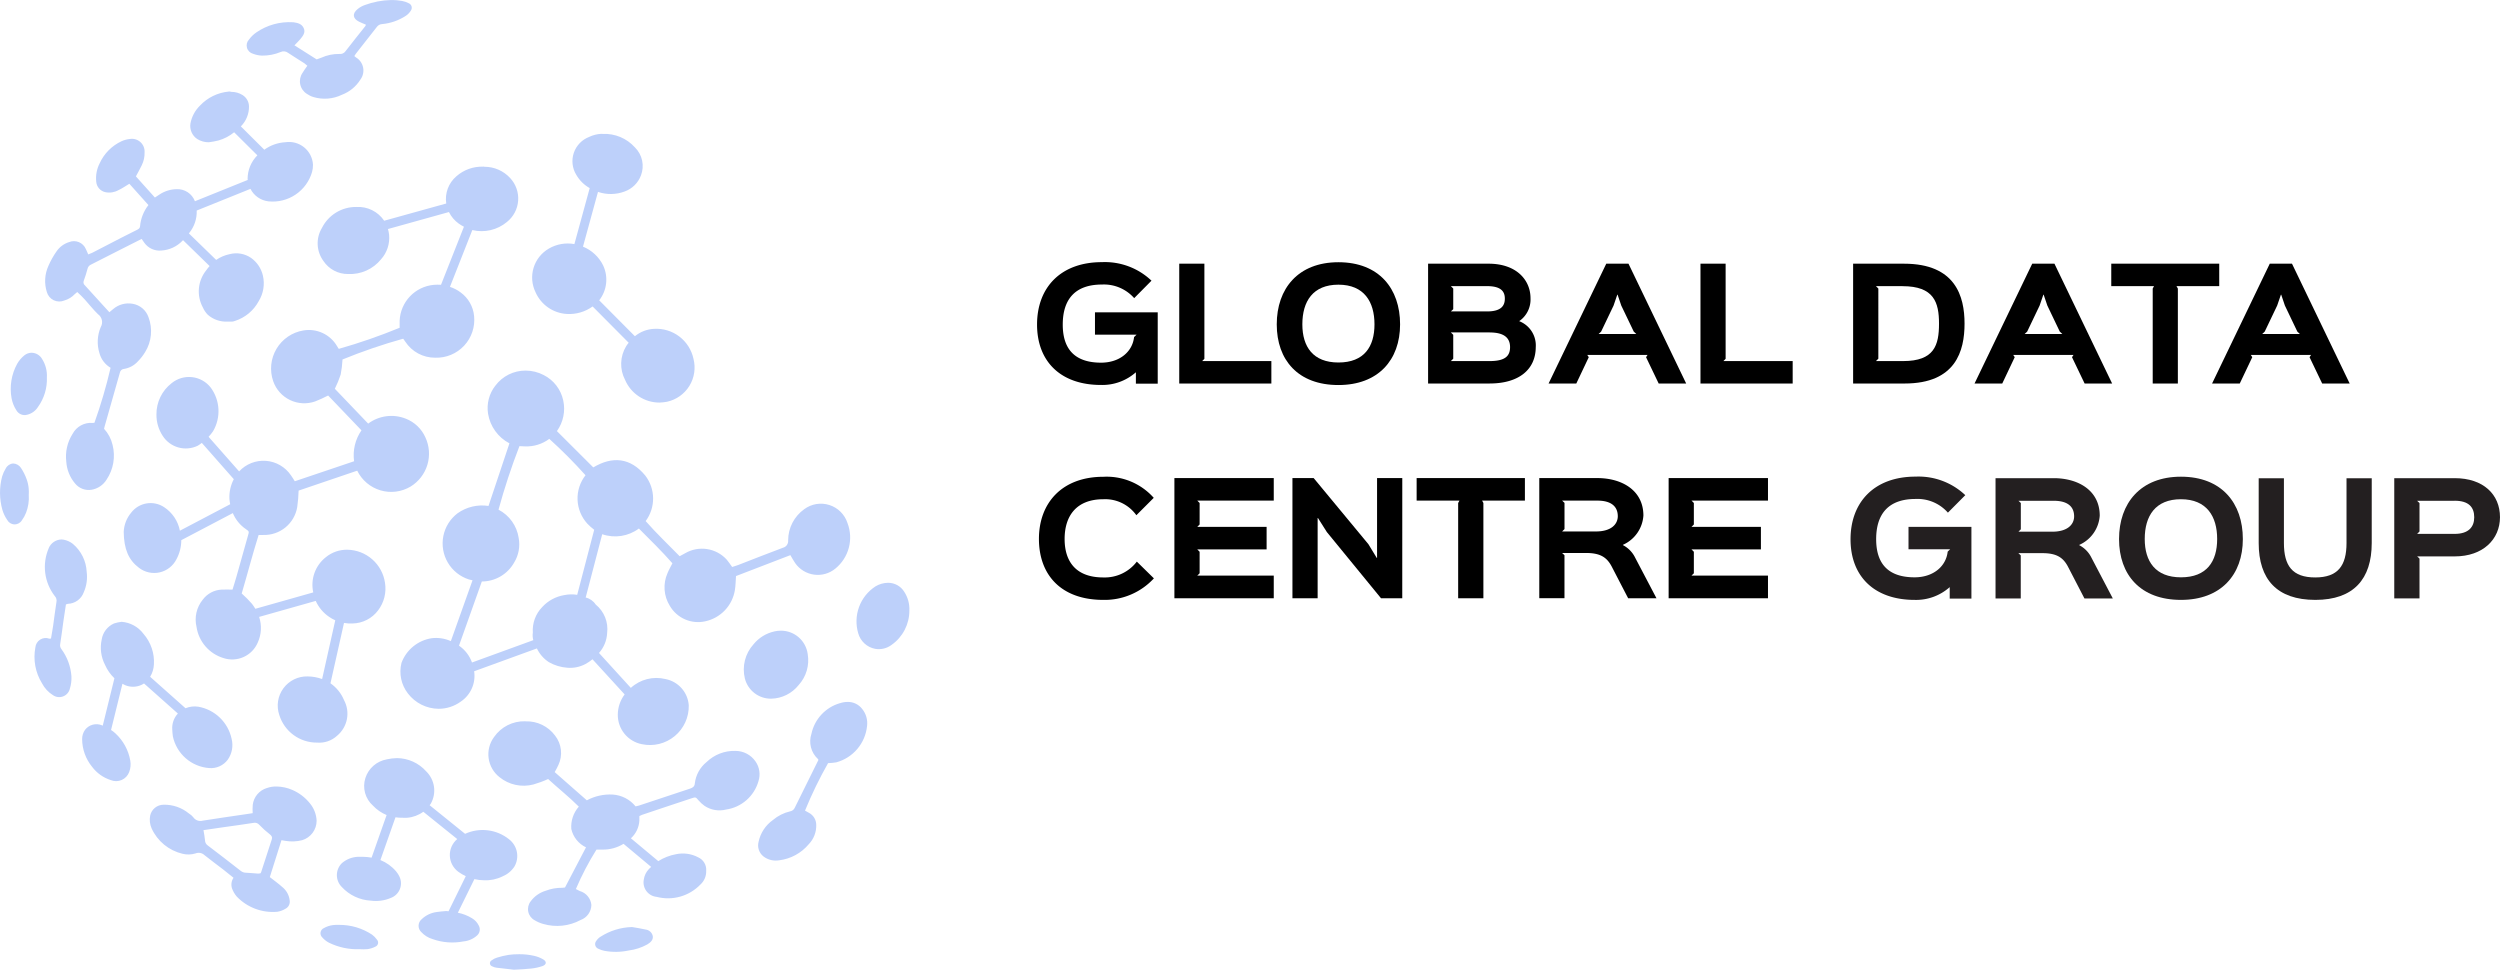
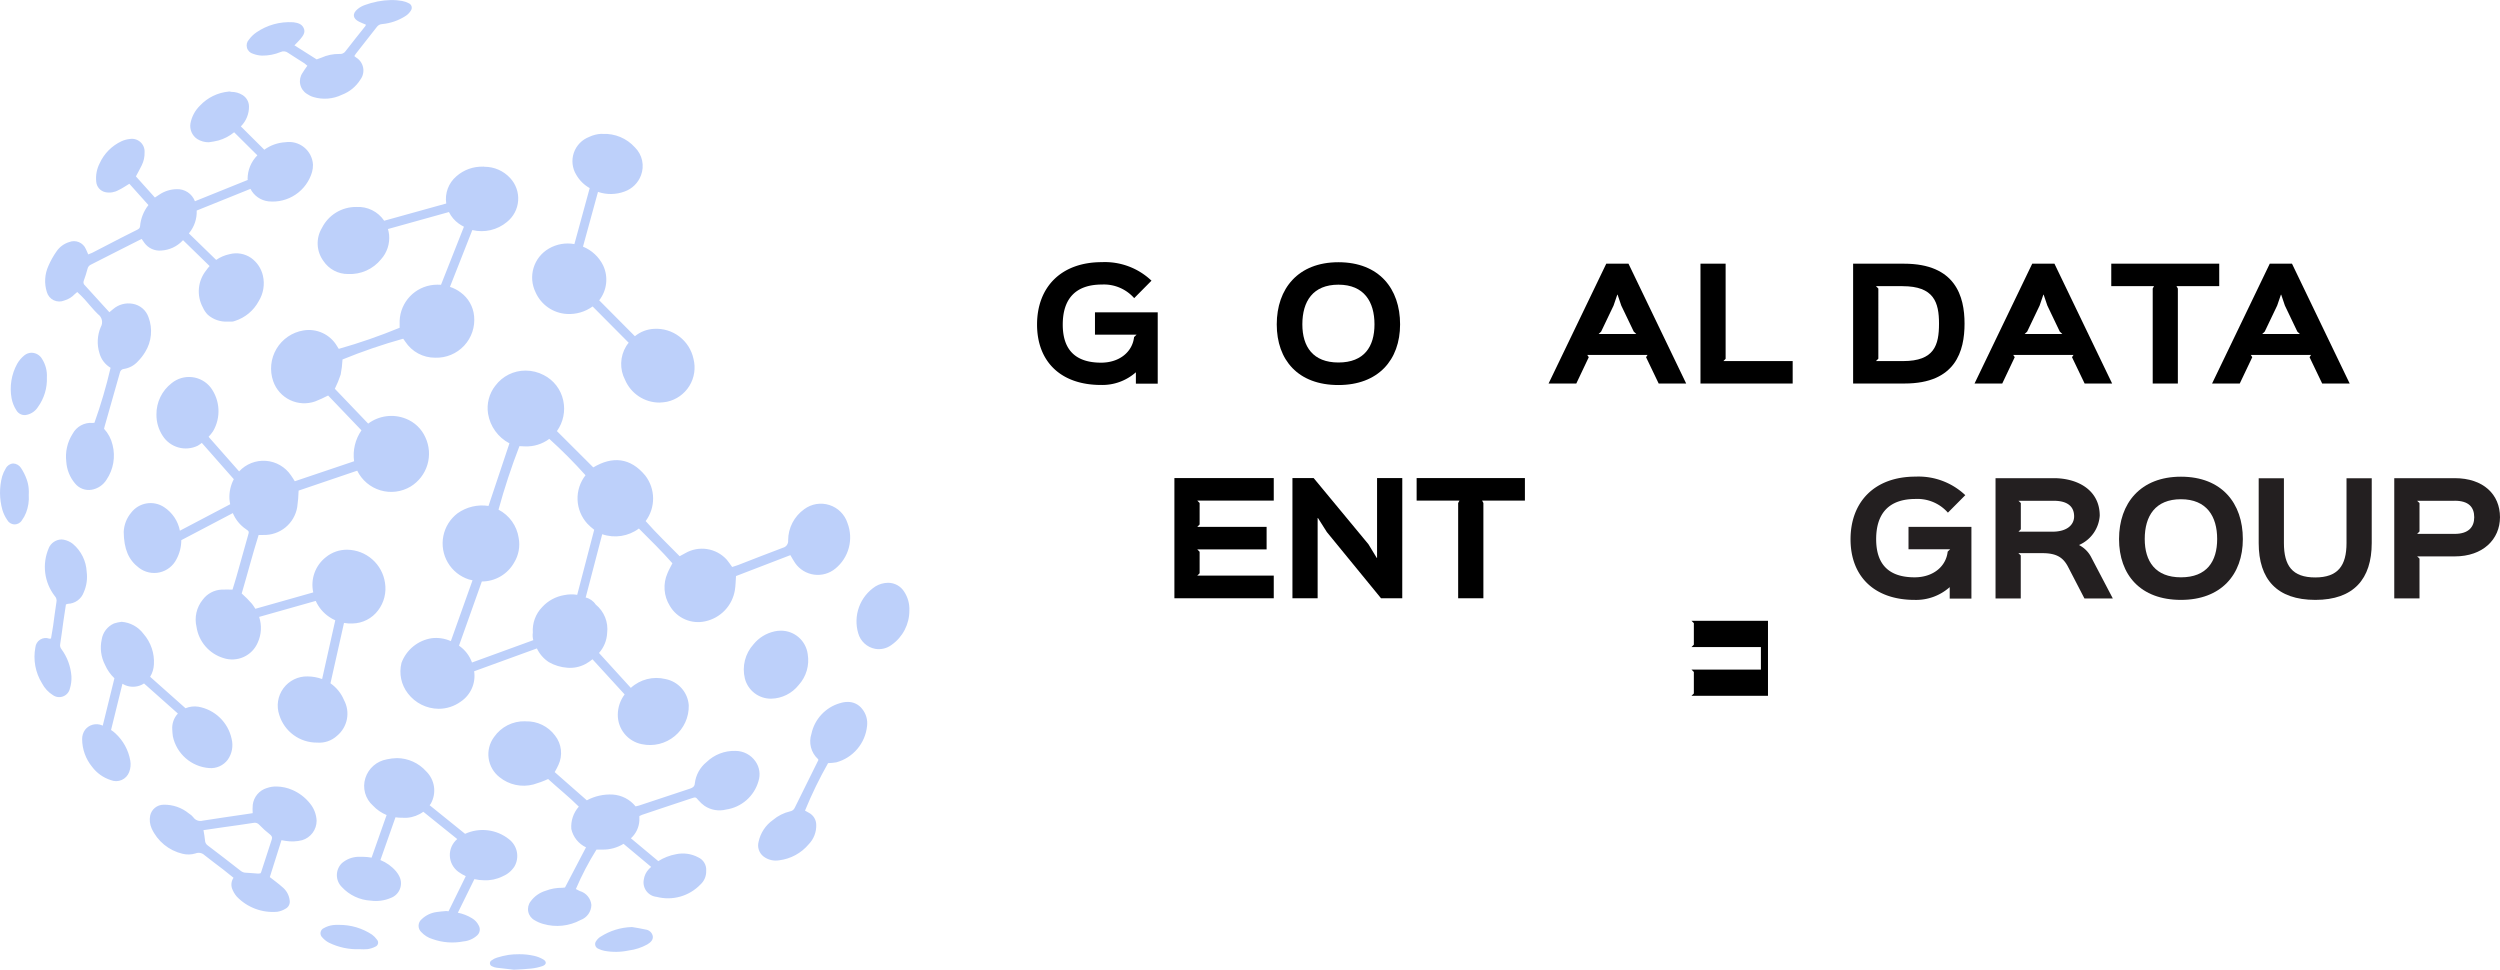
<svg xmlns="http://www.w3.org/2000/svg" width="300" height="116.365" viewBox="0 0 300 116.365">
  <defs>
    <clipPath id="a">
      <path d="M96.418,169.893a9.667,9.667,0,0,0-1.357.323,1.975,1.975,0,0,0-.637.323.392.392,0,0,0,.055.72,1.523,1.523,0,0,0,.526.166c.757.092,1.513.175,2.095.24.8-.046,1.44-.065,2.067-.138a6.148,6.148,0,0,0,1.357-.3c.489-.175.526-.544.083-.8A3.8,3.8,0,0,0,99.519,170a7.823,7.823,0,0,0-1.79-.194,9.008,9.008,0,0,0-1.31.083m11.055-2.178a1.773,1.773,0,0,0-.508.508.6.6,0,0,0,.258.932,2.961,2.961,0,0,0,.729.249,7.481,7.481,0,0,0,2.935-.046,6.144,6.144,0,0,0,2.205-.72c.369-.231.738-.517.664-1.006a1,1,0,0,0-.858-.784c-.535-.129-1.089-.2-1.633-.3a7.365,7.365,0,0,0-3.793,1.172m-32.123-1.4a2.893,2.893,0,0,0-1.052.351.679.679,0,0,0-.2,1.126,2.762,2.762,0,0,0,.775.618,7.726,7.726,0,0,0,3.719.794,6.4,6.4,0,0,0,.941-.009,3.027,3.027,0,0,0,.941-.3.523.523,0,0,0,.175-.849,2.523,2.523,0,0,0-.581-.591,7.086,7.086,0,0,0-3.95-1.172,5.363,5.363,0,0,0-.766.028m-8.988-6.183c-.461-.028-.923-.083-1.384-.1a1.031,1.031,0,0,1-.664-.221c-1.32-1.034-2.639-2.049-3.977-3.064a.752.752,0,0,1-.314-.6c-.028-.378-.111-.766-.185-1.227.821-.12,1.615-.24,2.4-.351,1.2-.175,2.39-.323,3.58-.517a.71.71,0,0,1,.729.24,10.894,10.894,0,0,0,1.237,1.117c.221.175.341.332.258.6-.424,1.329-.858,2.658-1.292,3.977-.009.037-.046.055-.083.12a2,2,0,0,1-.268.028h-.037m1.089-10.271a2.41,2.41,0,0,0-1.7,2.021,7.059,7.059,0,0,0-.009,1q-.443.069-.914.138c-1.689.249-3.377.489-5.066.757a1.047,1.047,0,0,1-1.163-.424,1.942,1.942,0,0,0-.508-.434,4.619,4.619,0,0,0-3.045-1.052,1.653,1.653,0,0,0-1.606,1.31,2.576,2.576,0,0,0,.175,1.532,5.452,5.452,0,0,0,3.71,3.045,2.909,2.909,0,0,0,1.541-.037,1.025,1.025,0,0,1,1.107.212c.747.591,1.5,1.154,2.261,1.735.406.314.8.646,1.209.969a1.466,1.466,0,0,0-.185,1.264,3.147,3.147,0,0,0,.581,1,6,6,0,0,0,4.845,1.818,2.607,2.607,0,0,0,.987-.36.947.947,0,0,0,.517-.969,2.413,2.413,0,0,0-.914-1.661c-.452-.406-.95-.757-1.476-1.172.461-1.458.923-2.925,1.4-4.429.231.037.36.065.489.083a4.841,4.841,0,0,0,1.993-.083,2.439,2.439,0,0,0,1.735-2.335,3.5,3.5,0,0,0-.812-2.095,5.473,5.473,0,0,0-2.113-1.606,4.912,4.912,0,0,0-1.864-.406,3.158,3.158,0,0,0-1.181.185m14.386-3.442a3.291,3.291,0,0,0-2.565,2.242,3.144,3.144,0,0,0,.914,3.313,4.683,4.683,0,0,0,1.633,1.126l-1.8,5.112A6.016,6.016,0,0,0,79,158.118c-.221,0-.443-.009-.664,0a3.152,3.152,0,0,0-1.883.757,2.012,2.012,0,0,0-.018,2.861,5.111,5.111,0,0,0,3.5,1.643,4.555,4.555,0,0,0,2.4-.332,1.865,1.865,0,0,0,1.034-2.528,2.713,2.713,0,0,0-.415-.655,4.838,4.838,0,0,0-1.883-1.357l1.809-5.131a5.227,5.227,0,0,0,.858.055c.185,0,.369.018.554,0a3.8,3.8,0,0,0,1.929-.72l4.07,3.276a2.5,2.5,0,0,0,.148,3.94,5.73,5.73,0,0,0,.877.517l-2.067,4.208c-.092-.009-.185-.028-.277-.028-.378.037-.766.055-1.154.12a3.19,3.19,0,0,0-1.781.849A1.032,1.032,0,0,0,86,167.171a2.944,2.944,0,0,0,1.31.812,7.029,7.029,0,0,0,3.728.286,2.809,2.809,0,0,0,1.652-.729.955.955,0,0,0,.185-1.172,2.06,2.06,0,0,0-.821-.886,5.183,5.183,0,0,0-1.689-.655l1.984-4.033a5.194,5.194,0,0,0,1.153.138,4.508,4.508,0,0,0,2.215-.461,3.128,3.128,0,0,0,1.44-1.19,2.531,2.531,0,0,0-.646-3.267,5.064,5.064,0,0,0-5.278-.655l-4.254-3.433c.037-.055.092-.1.129-.166a3.214,3.214,0,0,0-.544-3.9,4.745,4.745,0,0,0-3.507-1.587,6.355,6.355,0,0,0-1.218.148m16.6-4.568a4.395,4.395,0,0,0-3.737,1.9,3.483,3.483,0,0,0,.664,4.808,4.6,4.6,0,0,0,4.06.877,12.329,12.329,0,0,0,1.772-.655c1.181,1.089,2.492,2.122,3.682,3.313a3.644,3.644,0,0,0-.9,2.685,3.224,3.224,0,0,0,1.763,2.2c-.858,1.633-1.689,3.23-2.519,4.817a1.427,1.427,0,0,1-.314.037,5.368,5.368,0,0,0-2.021.36,3.452,3.452,0,0,0-1.79,1.273,1.514,1.514,0,0,0,.48,2.261,4.049,4.049,0,0,0,1.024.443,5.951,5.951,0,0,0,4.494-.471,1.964,1.964,0,0,0,1.292-1.809A1.922,1.922,0,0,0,105,162.225c-.166-.074-.323-.166-.471-.24A33.978,33.978,0,0,1,107,157.251c.221,0,.461-.009.7,0a4.656,4.656,0,0,0,2.547-.692l3.313,2.768c-.092.092-.185.166-.268.258a2.267,2.267,0,0,0-.618,1.292,1.745,1.745,0,0,0,1.56,2.049,5.4,5.4,0,0,0,5.232-1.476,2.106,2.106,0,0,0,.7-1.633,1.638,1.638,0,0,0-.969-1.643,3.93,3.93,0,0,0-2.648-.369,5.981,5.981,0,0,0-2.132.831l-3.285-2.741a3.1,3.1,0,0,0,1.015-2.113c.009-.185,0-.36,0-.554a3.246,3.246,0,0,1,.323-.148l2.381-.8c1.181-.4,2.362-.794,3.553-1.181.508-.166.5-.157.84.24a3.932,3.932,0,0,0,.738.674,3.223,3.223,0,0,0,2.565.434,4.753,4.753,0,0,0,3.894-3.414,2.68,2.68,0,0,0-.351-2.353,2.929,2.929,0,0,0-2.427-1.273,4.773,4.773,0,0,0-3.451,1.338,3.865,3.865,0,0,0-1.412,2.575c-.028.351-.231.5-.554.609q-3.073,1.01-6.146,2.039c-.12.037-.249.065-.406.1a3.845,3.845,0,0,0-2.741-1.421,5.878,5.878,0,0,0-3.11.692c-1.3-1.144-2.575-2.261-3.857-3.387.175-.323.332-.581.443-.849a3.378,3.378,0,0,0-.4-3.534,4.211,4.211,0,0,0-3.525-1.707.2.2,0,0,0-.074-.009m37.77-2.169a4.887,4.887,0,0,0-3.405,3.673,2.874,2.874,0,0,0,.784,3.027c.028.028.028.065.055.111-.941,1.91-1.892,3.83-2.842,5.74a.736.736,0,0,1-.544.424,4.968,4.968,0,0,0-2.076,1.043,4.283,4.283,0,0,0-1.716,2.6,1.689,1.689,0,0,0,.572,1.763,2.434,2.434,0,0,0,1.9.471,5.51,5.51,0,0,0,3.544-1.929,3.192,3.192,0,0,0,.9-2.325,1.633,1.633,0,0,0-.886-1.449c-.157-.092-.314-.175-.461-.258a49.047,49.047,0,0,1,2.768-5.7,7.01,7.01,0,0,0,.978-.092,5.042,5.042,0,0,0,3.7-4.365,2.713,2.713,0,0,0-.581-2.039,2.146,2.146,0,0,0-1.744-.849,3.05,3.05,0,0,0-.941.157m-7.844-8.619a4.461,4.461,0,0,0-2.519,1.55,4.516,4.516,0,0,0-1.034,4.106,3.218,3.218,0,0,0,3.165,2.418,4.318,4.318,0,0,0,3.285-1.633,4.414,4.414,0,0,0,1.089-3.728,3.234,3.234,0,0,0-3.2-2.8,3.65,3.65,0,0,0-.784.083m-79.278-.941a2.527,2.527,0,0,0-1.458,1.919,4.515,4.515,0,0,0,.4,3.045,4.991,4.991,0,0,0,1.126,1.606l-1.4,5.684c-.037-.009-.074-.037-.111-.046a1.72,1.72,0,0,0-2.012.544,1.889,1.889,0,0,0-.351,1.135,5.3,5.3,0,0,0,1.2,3.313,4.491,4.491,0,0,0,2.233,1.587,1.675,1.675,0,0,0,2.215-.969,2.575,2.575,0,0,0,.129-1.375,5.806,5.806,0,0,0-1.79-3.267,3.5,3.5,0,0,0-.517-.4l1.366-5.546a2.955,2.955,0,0,0,.341.175,2.418,2.418,0,0,0,2.252-.212l4.06,3.608a2.554,2.554,0,0,0-.674,1.919,8.167,8.167,0,0,0,.074.831,4.817,4.817,0,0,0,4.346,3.793,2.512,2.512,0,0,0,2.242-1.006,3.05,3.05,0,0,0,.461-2.5,4.967,4.967,0,0,0-4-3.857,2.861,2.861,0,0,0-1.532.185l-4.245-3.774a3.142,3.142,0,0,0,.452-1.486,5.1,5.1,0,0,0-1.246-3.663,3.623,3.623,0,0,0-2.63-1.449,4.81,4.81,0,0,0-.923.2m91.394-4.457a5.01,5.01,0,0,0-2.076,5.638,2.618,2.618,0,0,0,2.039,1.864,2.554,2.554,0,0,0,1.956-.471,5.017,5.017,0,0,0,2.141-4.134,3.781,3.781,0,0,0-.609-2.233,2.266,2.266,0,0,0-1.947-1.089,2.972,2.972,0,0,0-1.5.424m-99.219-4.577a5.693,5.693,0,0,0,.72,5.74.8.8,0,0,1,.2.747c-.157.95-.258,1.91-.4,2.87-.074.508-.166,1.006-.249,1.486a1.145,1.145,0,0,1-.194.018A1.243,1.243,0,0,0,39.666,133a6.03,6.03,0,0,0,.794,4.291,3.661,3.661,0,0,0,1.31,1.421,1.311,1.311,0,0,0,2.039-.784,4.247,4.247,0,0,0,.185-1.476,6.24,6.24,0,0,0-1.2-3.257.724.724,0,0,1-.148-.609c.148-.914.258-1.836.388-2.759.092-.655.194-1.32.3-1.993a1,1,0,0,1,.221-.074,2.1,2.1,0,0,0,1.919-1.384,4.6,4.6,0,0,0,.351-2.455,4.679,4.679,0,0,0-1.661-3.359,2.535,2.535,0,0,0-1.1-.5,1.318,1.318,0,0,0-.268-.028,1.713,1.713,0,0,0-1.532,1.052m-5.149-9.579a4.261,4.261,0,0,0-.434.96,7.6,7.6,0,0,0,.028,4.014,4.219,4.219,0,0,0,.572,1.2,1.015,1.015,0,0,0,1.763.065,3.909,3.909,0,0,0,.508-.923,4.924,4.924,0,0,0,.323-2.132,5.417,5.417,0,0,0-.009-.775,4.331,4.331,0,0,0-.24-1.089,6.264,6.264,0,0,0-.692-1.384,1.16,1.16,0,0,0-.932-.526,1.077,1.077,0,0,0-.886.591m65.223-3.544a58.624,58.624,0,0,1,4.346,4.365,4.5,4.5,0,0,0,.221,5.814,6.561,6.561,0,0,0,.821.729l-2.039,7.807a4.277,4.277,0,0,0-1.569.037,4.6,4.6,0,0,0-2.639,1.44,4,4,0,0,0-1.117,3.064,2.137,2.137,0,0,0,.055.9L92.062,134.8a4.143,4.143,0,0,0-1.56-2.021l2.741-7.7a4.457,4.457,0,0,0,3.876-2.27,4.175,4.175,0,0,0,.544-2.962,4.582,4.582,0,0,0-2.418-3.387,78.116,78.116,0,0,1,2.51-7.622q.332.028.664.028a4.561,4.561,0,0,0,2.916-.9m-6.478-6.377a4.357,4.357,0,0,0-.867,3.359,4.9,4.9,0,0,0,2.565,3.553c-.84,2.519-1.67,5-2.51,7.512a5.084,5.084,0,0,0-3.71.877,4.542,4.542,0,0,0,1.357,7.945,3.683,3.683,0,0,0,.434.1l-2.6,7.3a4.331,4.331,0,0,0-2.289-.351,4.612,4.612,0,0,0-3.636,2.962,4.272,4.272,0,0,0,.775,3.673,4.678,4.678,0,0,0,3.682,1.836,4.5,4.5,0,0,0,2.639-.849,3.721,3.721,0,0,0,1.624-3.654l7.53-2.741a4.026,4.026,0,0,0,1.43,1.643,5.2,5.2,0,0,0,2.215.674,3.913,3.913,0,0,0,2.159-.434,5.274,5.274,0,0,0,.867-.581l3.857,4.217a4.1,4.1,0,0,0-.821,2.418,3.575,3.575,0,0,0,2.879,3.553,4.66,4.66,0,0,0,5.638-4.669,3.457,3.457,0,0,0-2.8-3.147,4.55,4.55,0,0,0-4.153,1.061l-3.82-4.19a3.862,3.862,0,0,0,.978-2.39,3.8,3.8,0,0,0-1.375-3.424,1.973,1.973,0,0,0-1.2-.84l1.984-7.595a4.764,4.764,0,0,0,4.4-.683c1.375,1.384,2.759,2.722,4.023,4.171-.212.424-.434.794-.591,1.19A4.2,4.2,0,0,0,115.8,128a3.929,3.929,0,0,0,4.263,1.855,4.576,4.576,0,0,0,3.544-3.728c.092-.544.092-1.1.138-1.7q3.225-1.232,6.524-2.51c.212.351.369.664.572.95a3.312,3.312,0,0,0,4.826.664,4.814,4.814,0,0,0,1.458-5.454,3.355,3.355,0,0,0-5.2-1.67A4.6,4.6,0,0,0,130,120.145a.828.828,0,0,1-.628.886c-1.8.674-3.58,1.375-5.361,2.067-.24.092-.489.157-.729.24-.24-.323-.424-.618-.655-.886a4.016,4.016,0,0,0-5-.757c-.2.12-.415.221-.646.351-1.384-1.421-2.805-2.759-4.079-4.217a4.527,4.527,0,0,0-.046-5.463c-1.79-2.169-3.95-2.344-6.238-.978-1.458-1.458-2.879-2.87-4.365-4.356a4.611,4.611,0,0,0,.757-3.682,4.451,4.451,0,0,0-2.344-3.045,4.711,4.711,0,0,0-2.169-.535,4.5,4.5,0,0,0-3.636,1.818M38.346,97.943a3.6,3.6,0,0,0-.858,1.006,6.258,6.258,0,0,0-.674,4.153,3.983,3.983,0,0,0,.572,1.43,1.136,1.136,0,0,0,1.3.535,2.1,2.1,0,0,0,1.283-.914,5.7,5.7,0,0,0,1.08-3.59,3.7,3.7,0,0,0-.554-2.15,1.483,1.483,0,0,0-1.273-.784,1.4,1.4,0,0,0-.877.314M93.41,75.3a4.63,4.63,0,0,0-3.221,1.154,3.59,3.59,0,0,0-1.218,3.267l-7.447,2.067a3.758,3.758,0,0,0-3.331-1.652,4.552,4.552,0,0,0-4.134,2.51,3.577,3.577,0,0,0,.166,3.959,3.515,3.515,0,0,0,2.981,1.578,4.787,4.787,0,0,0,3.94-1.763,3.856,3.856,0,0,0,.969-2.944,4,4,0,0,0-.138-.692l7.318-2.039a3.771,3.771,0,0,0,1.172,1.384,4.927,4.927,0,0,0,.628.378l-2.75,6.967a5.7,5.7,0,0,0-.886.009,4.512,4.512,0,0,0-4.079,4.291v.858a67.912,67.912,0,0,1-7.29,2.528.092.092,0,0,1-.046-.037c-.055-.092-.111-.194-.175-.286a3.916,3.916,0,0,0-4.042-1.883,4.635,4.635,0,0,0-3.617,6.1,3.945,3.945,0,0,0,5.029,2.418,16.235,16.235,0,0,0,1.56-.711c1.3,1.357,2.63,2.759,4,4.18a5.252,5.252,0,0,0-.886,3.71c-2.409.812-4.752,1.6-7.115,2.4-.157-.249-.3-.489-.461-.711a3.981,3.981,0,0,0-6.22-.471l-3.664-4.153a5.433,5.433,0,0,0,.535-.664,4.765,4.765,0,0,0-.277-5.241,3.3,3.3,0,0,0-4.688-.535,4.691,4.691,0,0,0-1.827,3.783,4.586,4.586,0,0,0,.747,2.538,3.291,3.291,0,0,0,4.208,1.19,4.618,4.618,0,0,0,.489-.341l3.839,4.356a4.6,4.6,0,0,0-.526,2.344,5.233,5.233,0,0,0,.092.664l-6.035,3.174a4.363,4.363,0,0,0-1.892-2.824,2.934,2.934,0,0,0-3.95.655,3.842,3.842,0,0,0-.9,2.307c.028,2.058.572,3.368,1.836,4.319a2.992,2.992,0,0,0,4.485-1.015,4.874,4.874,0,0,0,.591-2.307l6.183-3.248a4.316,4.316,0,0,0,1.56,1.919c.415.277.4.3.258.784-.461,1.633-.914,3.257-1.375,4.891-.148.535-.323,1.061-.48,1.587-.471,0-.886-.018-1.292,0a3,3,0,0,0-2.289,1.218,3.787,3.787,0,0,0-.738,3.267,4.621,4.621,0,0,0,3.221,3.728,3.336,3.336,0,0,0,4.125-1.855,4.226,4.226,0,0,0,.166-3.082l6.792-1.919a4.561,4.561,0,0,0,1.615,1.919,4.058,4.058,0,0,0,.729.406l-1.578,7.05a5.223,5.223,0,0,0-1.735-.314,3.5,3.5,0,0,0-3.4,4.642,4.7,4.7,0,0,0,4.531,3.3,3.15,3.15,0,0,0,2.409-.831,3.44,3.44,0,0,0,.821-4.273,4.6,4.6,0,0,0-1.624-2.012l1.624-7.244a4.7,4.7,0,0,0,1.024.065,3.92,3.92,0,0,0,3.073-1.578,4.326,4.326,0,0,0,.821-3.313,4.639,4.639,0,0,0-4.5-3.959,3.96,3.96,0,0,0-2.584.886,4.209,4.209,0,0,0-1.523,4.236l-6.949,1.966a6.005,6.005,0,0,0-.4-.591,13.092,13.092,0,0,0-1.237-1.246c.683-2.307,1.292-4.679,2.03-7.022.231,0,.4-.009.563,0a4.009,4.009,0,0,0,4.07-3.35,17.954,17.954,0,0,0,.166-1.975c2.344-.794,4.7-1.6,7.032-2.39a4.54,4.54,0,0,0,6.4,1.91,4.625,4.625,0,0,0,1.781-5.906,4.271,4.271,0,0,0-2.372-2.252,4.67,4.67,0,0,0-4.494.6q-2.035-2.118-4-4.18a12.849,12.849,0,0,0,.7-1.707,12.915,12.915,0,0,0,.221-1.809,66.073,66.073,0,0,1,7.281-2.492c.074.111.166.231.249.351a4.253,4.253,0,0,0,3.59,1.929,4.542,4.542,0,0,0,4.669-5.011,3.956,3.956,0,0,0-1.615-2.824,4.258,4.258,0,0,0-1.283-.664l2.685-6.819a4.74,4.74,0,0,0,4.153-.969,3.6,3.6,0,0,0,.4-5.26,4.178,4.178,0,0,0-3.1-1.366.2.2,0,0,0-.148-.018m12.735-3.571a3.12,3.12,0,0,0-1.569,4.549,4.259,4.259,0,0,0,1.615,1.6l-1.836,6.718a4.492,4.492,0,0,0-3.073.544,4.013,4.013,0,0,0-1.587,5.241,4.375,4.375,0,0,0,3.747,2.6,4.794,4.794,0,0,0,3.1-.9l4.328,4.356a3.264,3.264,0,0,0-.3.406,4.112,4.112,0,0,0-.129,4.06,4.485,4.485,0,0,0,4.116,2.713,6.436,6.436,0,0,0,.914-.1,4.2,4.2,0,0,0,3.174-5.149,4.553,4.553,0,0,0-4.715-3.6,3.905,3.905,0,0,0-2.316.886l-4.282-4.309a4.025,4.025,0,0,0,.48-4.171,4.65,4.65,0,0,0-2.427-2.27l1.8-6.57a4.74,4.74,0,0,0,3.193-.046,3.266,3.266,0,0,0,1.966-1.938,3.141,3.141,0,0,0-.729-3.359,4.894,4.894,0,0,0-3.867-1.615,1.116,1.116,0,0,0-.175-.009,3.881,3.881,0,0,0-1.43.36M62.856,66.291a5.416,5.416,0,0,0-3.433,1.679A4.03,4.03,0,0,0,58.279,70.1a1.883,1.883,0,0,0,.812,1.883,2.542,2.542,0,0,0,1.393.388,9.6,9.6,0,0,0,1.144-.212,5.153,5.153,0,0,0,1.892-.987l2.787,2.768a4.015,4.015,0,0,0-1.172,2.842c.009.028.009.074.018.111l-6.34,2.556A2.239,2.239,0,0,0,56.627,78a3.836,3.836,0,0,0-2.1.664c-.166.1-.332.212-.517.341-.794-.886-1.55-1.726-2.279-2.538.249-.48.5-.9.7-1.329a3.277,3.277,0,0,0,.341-1.569,1.521,1.521,0,0,0-1.79-1.587,3.149,3.149,0,0,0-.96.258,5.38,5.38,0,0,0-2.648,2.676,3.9,3.9,0,0,0-.406,2.159,1.393,1.393,0,0,0,1.126,1.292,2.276,2.276,0,0,0,1.56-.258c.434-.2.831-.48,1.292-.757.757.84,1.513,1.689,2.289,2.556a4.772,4.772,0,0,0-1.006,2.547c-.018.249-.194.341-.378.434-.6.3-1.2.6-1.79.9-1.19.609-2.381,1.227-3.571,1.846a5.15,5.15,0,0,1-.48.194c-.111-.24-.185-.452-.286-.646a1.552,1.552,0,0,0-2.012-.831,2.843,2.843,0,0,0-1.5,1.107,9.809,9.809,0,0,0-.978,1.744,4.379,4.379,0,0,0-.185,3.156,1.551,1.551,0,0,0,2.095,1,2.775,2.775,0,0,0,1.264-.775,2.459,2.459,0,0,1,.286-.24c.314.3.618.572.886.877.535.591,1.024,1.227,1.6,1.781a1.168,1.168,0,0,1,.332,1.55,4.529,4.529,0,0,0-.157,3.119,2.925,2.925,0,0,0,1.338,1.763,60.024,60.024,0,0,1-1.938,6.6.792.792,0,0,1-.212.018,2.487,2.487,0,0,0-2.409,1.31,5.083,5.083,0,0,0-.757,3.35,4.49,4.49,0,0,0,1.043,2.593,2.115,2.115,0,0,0,1.993.766,2.637,2.637,0,0,0,1.8-1.218,5.18,5.18,0,0,0,.72-4.162,4.286,4.286,0,0,0-1.024-1.938c.028-.111.046-.2.074-.3.609-2.15,1.218-4.291,1.827-6.441a.542.542,0,0,1,.5-.443,2.835,2.835,0,0,0,1.643-.886,6.078,6.078,0,0,0,.886-1.135,4.745,4.745,0,0,0,.406-4.18,2.433,2.433,0,0,0-1.91-1.615,2.828,2.828,0,0,0-2.335.637c-.157.12-.3.249-.452.378-.268-.286-.48-.517-.692-.757-.747-.821-1.495-1.652-2.242-2.464A.48.48,0,0,1,45.47,89c.166-.471.332-.941.452-1.43a.719.719,0,0,1,.434-.526c1.144-.572,2.289-1.163,3.433-1.744.858-.434,1.726-.877,2.63-1.329.138.194.231.332.323.461a2.24,2.24,0,0,0,2.039.932A3.806,3.806,0,0,0,57.31,84.2c.028-.028.046-.055.074-.083l3.193,3.11a4.446,4.446,0,0,0-.406.508,4.032,4.032,0,0,0-.406,4.457,2.982,2.982,0,0,0,.581.867,3.31,3.31,0,0,0,2.409.831c.185,0,.369.009.554,0a1.388,1.388,0,0,0,.323-.083,4.935,4.935,0,0,0,2.833-2.362,4.078,4.078,0,0,0,.508-3.064,3.593,3.593,0,0,0-1.421-2.132,3.146,3.146,0,0,0-2.565-.452,4.419,4.419,0,0,0-1.624.692l-3.276-3.184c.018-.018.037-.046.055-.065a4.023,4.023,0,0,0,.886-2.676l6.45-2.6a2.778,2.778,0,0,0,2.169,1.5,4.92,4.92,0,0,0,5.223-3.525,3.174,3.174,0,0,0,.111-.877,2.888,2.888,0,0,0-3.322-2.695,4.76,4.76,0,0,0-2.519.9l-2.815-2.8a3.331,3.331,0,0,0,.978-2.409,1.635,1.635,0,0,0-.766-1.347,2.516,2.516,0,0,0-1.366-.388.649.649,0,0,0-.314-.037m19.48-10.981a9.7,9.7,0,0,0-3.138.6,2.774,2.774,0,0,0-.867.489c-.664.544-.581,1.135.185,1.513.258.129.535.231.812.351a.443.443,0,0,1-.074.185c-.784,1-1.587,1.975-2.353,2.981a.788.788,0,0,1-.757.351,5.028,5.028,0,0,0-2.169.452c-.185.074-.378.138-.554.2-.9-.563-1.763-1.117-2.667-1.689.277-.3.517-.5.711-.747.3-.378.646-.775.406-1.31s-.738-.637-1.246-.711H70.57a6.977,6.977,0,0,0-4.383,1.218,3.646,3.646,0,0,0-.877.849,1.033,1.033,0,0,0,.48,1.716,3.313,3.313,0,0,0,1.08.221,5.632,5.632,0,0,0,2.233-.434.856.856,0,0,1,.886.1c.646.434,1.32.84,1.975,1.264a3.117,3.117,0,0,1,.341.286c-.212.3-.415.572-.581.858a1.777,1.777,0,0,0,.517,2.51,2.758,2.758,0,0,0,.794.388,4.723,4.723,0,0,0,3.424-.277,4.463,4.463,0,0,0,2.205-1.809,1.827,1.827,0,0,0-.535-2.676,1.289,1.289,0,0,1-.185-.157,2.572,2.572,0,0,1,.185-.286c.849-1.08,1.7-2.169,2.547-3.248a.819.819,0,0,1,.572-.3,6.226,6.226,0,0,0,2.916-1.024,2.051,2.051,0,0,0,.563-.6.586.586,0,0,0-.268-.886,2.723,2.723,0,0,0-.784-.268,8.133,8.133,0,0,0-1.246-.12h-.092Z" transform="translate(-35.423 -55.3)" />
    </clipPath>
    <linearGradient id="b" x1="1.277" y1="0.802" x2="1.285" y2="0.802" gradientUnits="objectBoundingBox">
      <stop offset="0" stop-color="#bdd0fa" />
      <stop offset="0.029" stop-color="#b8cdf7" />
      <stop offset="0.703" stop-color="#3d8da8" />
      <stop offset="1" stop-color="#0c7489" />
    </linearGradient>
  </defs>
  <g transform="translate(-35.423 744.072)">
    <path d="M2456.416,689.736h-2.621v-1.375a6.074,6.074,0,0,1-4.2,1.532c-4.882,0-7.7-2.851-7.7-7.272,0-4.5,2.888-7.521,7.8-7.521a8.16,8.16,0,0,1,5.97,2.224l-2.086,2.1a4.87,4.87,0,0,0-3.885-1.643c-3.22,0-4.725,1.763-4.725,4.826,0,2.925,1.421,4.577,4.614,4.577,2.224,0,3.774-1.3,3.968-3.082l.3-.286h-5v-2.685h7.549v8.6Z" transform="translate(-2184.407 -1361.977)" fill="#231f20" />
    <path d="M2644.473,691.533h-3.405l-1.975-3.811c-.591-1.126-1.4-1.624-3.082-1.624h-2.87l.286.268v5.168H2630.4V677.1h6.986c2.87,0,5.518,1.421,5.518,4.5a4.138,4.138,0,0,1-2.455,3.507v.037a3.346,3.346,0,0,1,1.458,1.495Zm-7.087-11.72h-4.236l.286.268v3.156l-.286.286h4.06c1.855,0,2.621-.886,2.621-1.836,0-1.237-.858-1.873-2.445-1.873" transform="translate(-2355.513 -1363.792)" fill="#231f20" />
    <path d="M2798.429,689.983c-4.863,0-7.429-3.008-7.429-7.3s2.565-7.484,7.429-7.484c4.9,0,7.428,3.184,7.428,7.484s-2.639,7.3-7.428,7.3m0-12.079c-3.064,0-4.346,1.993-4.346,4.771,0,2.695,1.283,4.6,4.346,4.6,3.1,0,4.346-1.9,4.346-4.6s-1.246-4.771-4.346-4.771" transform="translate(-2501.292 -1362.068)" fill="#231f20" />
    <path d="M2986.165,684.979c0,4.309-2.168,6.819-6.764,6.819-4.614,0-6.8-2.473-6.8-6.819V677.2h3.027v7.77c0,2.722,1,4.134,3.756,4.134,2.722,0,3.756-1.4,3.756-4.134V677.2h3.027Z" transform="translate(-2666.135 -1363.883)" fill="#231f20" />
    <path d="M3156.144,686.485h-4.5l.286.268v4.771H3148.9V677.1h7.253c3.424,0,5.435,1.938,5.435,4.688-.009,2.639-2.021,4.7-5.445,4.7m0-6.672h-4.5l.286.268V683.5l-.286.286h4.5c1.689,0,2.353-.84,2.353-1.993,0-1.218-.665-1.984-2.353-1.984" transform="translate(-2826.166 -1363.792)" fill="#231f20" />
    <path d="M1398.47,410.78h-2.611v-1.366a6.072,6.072,0,0,1-4.19,1.523c-4.863,0-7.669-2.842-7.669-7.244,0-4.494,2.879-7.493,7.779-7.493a8.116,8.116,0,0,1,5.952,2.224l-2.076,2.095a4.838,4.838,0,0,0-3.866-1.633c-3.211,0-4.706,1.753-4.706,4.808,0,2.916,1.421,4.568,4.6,4.568,2.215,0,3.765-1.3,3.959-3.073l.3-.286h-4.992v-2.685h7.53v8.564Z" transform="translate(-1224.13 -1108.814)" />
-     <path d="M1579.955,412.577H1568.9V398.2h3.018v11.415l-.268.268h8.305Z" transform="translate(-1391.968 -1110.629)" />
    <path d="M1703.1,411.037c-4.845,0-7.4-3-7.4-7.281s2.556-7.456,7.4-7.456c4.882,0,7.4,3.174,7.4,7.456s-2.63,7.281-7.4,7.281m0-12.043c-3.054,0-4.328,1.993-4.328,4.762,0,2.685,1.283,4.577,4.328,4.577,3.091,0,4.328-1.9,4.328-4.577,0-2.7-1.237-4.762-4.328-4.762" transform="translate(-1507.067 -1108.905)" />
-     <path d="M1899.9,412.577h-7.4V398.2h7.262c3.322,0,5.029,1.938,5.029,4.153a3.147,3.147,0,0,1-1.347,2.731v.018a3.121,3.121,0,0,1,1.975,3.128c-.018,2.713-2.076,4.346-5.518,4.346m-.323-11.683h-4.346l.286.286v2.482l-.286.268h4.346c1.744,0,2.132-.729,2.132-1.541,0-.9-.517-1.495-2.132-1.495m.323,5.555h-4.669l.286.286V409.6l-.286.286h4.669c1.956,0,2.436-.692,2.436-1.689-.009-.978-.572-1.744-2.436-1.744" transform="translate(-1685.706 -1110.629)" />
    <path d="M2065.709,412.577h-3.3l-1.513-3.156.175-.268h-7.226l.176.268-1.495,3.156H2049.2l6.921-14.377h2.667Zm-5.989-5.943-.3-.286-1.5-3.128-.443-1.31-.037.018L2057,403.22l-1.495,3.128-.3.286Z" transform="translate(-1827.946 -1110.629)" />
    <path d="M2257.764,412.577H2246.7V398.2h3.018v11.415l-.268.268h8.314Z" transform="translate(-2007.22 -1110.629)" />
    <path d="M2451.383,412.577H2445.2V398.2h6.109c6.183,0,7.262,3.922,7.262,7.189s-1.042,7.189-7.188,7.189m-.249-11.683h-3.193l.286.286V409.6l-.286.286h3.267c3.728,0,4.3-1.9,4.3-4.494,0-2.556-.609-4.494-4.374-4.494" transform="translate(-2187.403 -1110.629)" />
    <path d="M2619.609,412.577h-3.3l-1.513-3.156.175-.268h-7.226l.176.268-1.495,3.156H2603.1l6.921-14.377h2.667Zm-5.98-5.943-.3-.286-1.495-3.128-.443-1.31-.037.018-.443,1.292-1.495,3.128-.3.286Z" transform="translate(-2330.732 -1110.629)" />
    <path d="M2793.856,400.895h-5.131l.166.286v11.4h-3.018v-11.4l.157-.286H2780.9V398.2h12.956Z" transform="translate(-2492.125 -1110.629)" />
    <path d="M2928.509,412.577h-3.3l-1.513-3.156.175-.268h-7.226l.176.268-1.5,3.156H2912l6.921-14.377h2.667Zm-5.98-5.943-.3-.286-1.495-3.128-.443-1.31-.037.018-.443,1.292-1.495,3.128-.3.286Z" transform="translate(-2611.126 -1110.629)" />
-     <path d="M1400.2,687.49a8.036,8.036,0,0,1-6.072,2.584c-5.075,0-7.724-3.008-7.724-7.318s2.759-7.456,7.742-7.456a7.542,7.542,0,0,1,6.035,2.528l-2.085,2.086a4.6,4.6,0,0,0-3.95-1.919c-3.276,0-4.66,2.03-4.66,4.771,0,2.648,1.3,4.614,4.642,4.614a4.836,4.836,0,0,0,4.023-1.9Z" transform="translate(-1226.309 -1362.159)" />
    <path d="M1574.523,691.423H1562.6V677h11.923v2.7h-9.182l.286.286v2.584l-.286.286h8.324v2.7h-8.324l.286.286v2.584l-.286.277h9.182Z" transform="translate(-1386.249 -1363.702)" />
    <path d="M1729.278,691.423h-2.547l-6.5-7.945-1.07-1.689h-.037v9.634H1716.1V677h2.547l6.57,7.936,1,1.643h.037V677h3.027Z" transform="translate(-1525.584 -1363.702)" />
    <path d="M1890.593,679.7h-5.14l.157.286v11.433h-3.027V679.99l.157-.286h-5.14V677h12.993Z" transform="translate(-1672.181 -1363.702)" />
-     <path d="M2051.164,691.423h-3.4l-1.975-3.811c-.591-1.126-1.4-1.624-3.082-1.624h-2.87l.286.268v5.158H2037.1V677h6.976c2.87,0,5.518,1.421,5.518,4.5a4.138,4.138,0,0,1-2.454,3.507v.037a3.348,3.348,0,0,1,1.458,1.495Zm-7.087-11.719h-4.236l.286.268v3.147l-.286.286h4.06c1.855,0,2.621-.886,2.621-1.836-.009-1.218-.858-1.864-2.445-1.864" transform="translate(-1816.963 -1363.702)" />
-     <path d="M2217.222,691.423H2205.3V677h11.922v2.7h-9.182l.286.286v2.584l-.286.286h8.333v2.7h-8.333l.286.286v2.584l-.286.277h9.182Z" transform="translate(-1969.641 -1363.702)" />
+     <path d="M2217.222,691.423H2205.3h11.922v2.7h-9.182l.286.286v2.584l-.286.286h8.333v2.7h-8.333l.286.286v2.584l-.286.277h9.182Z" transform="translate(-1969.641 -1363.702)" />
    <g transform="translate(35.423 -744.072)">
      <g transform="translate(0 0)" clip-path="url(#a)">
        <rect width="109.232" height="116.356" transform="translate(-0.094 0.009)" fill="url(#b)" />
      </g>
    </g>
  </g>
</svg>